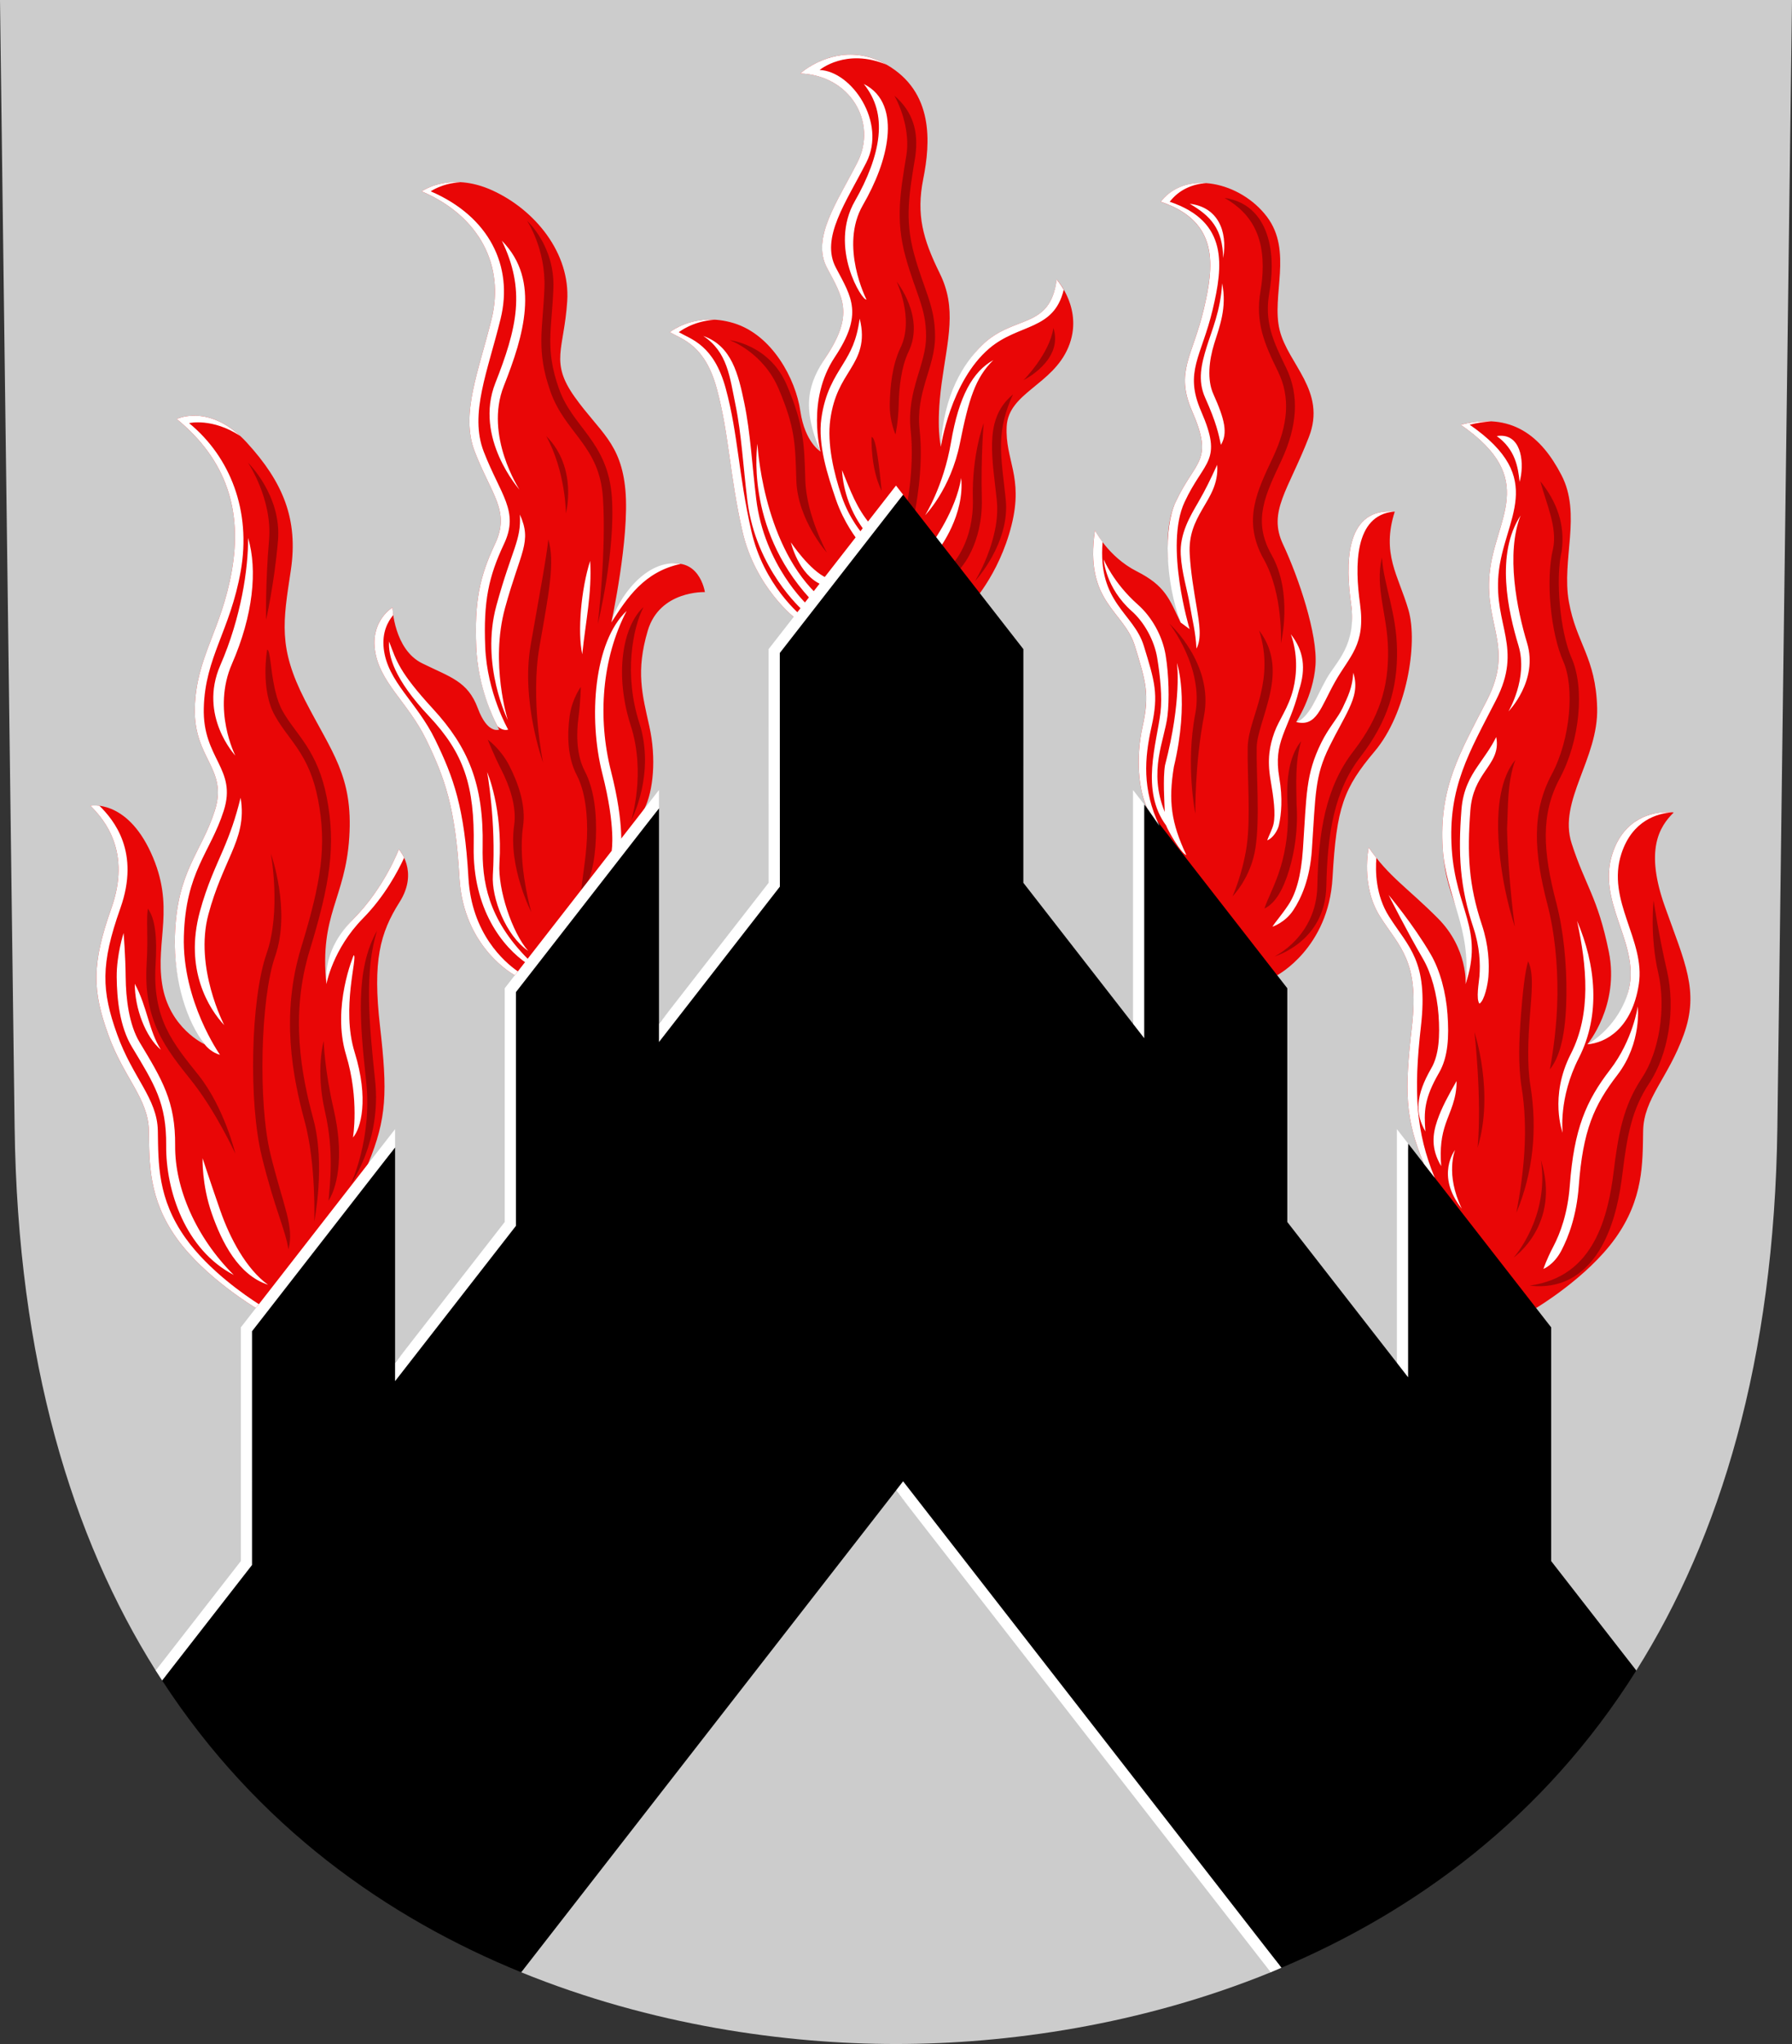
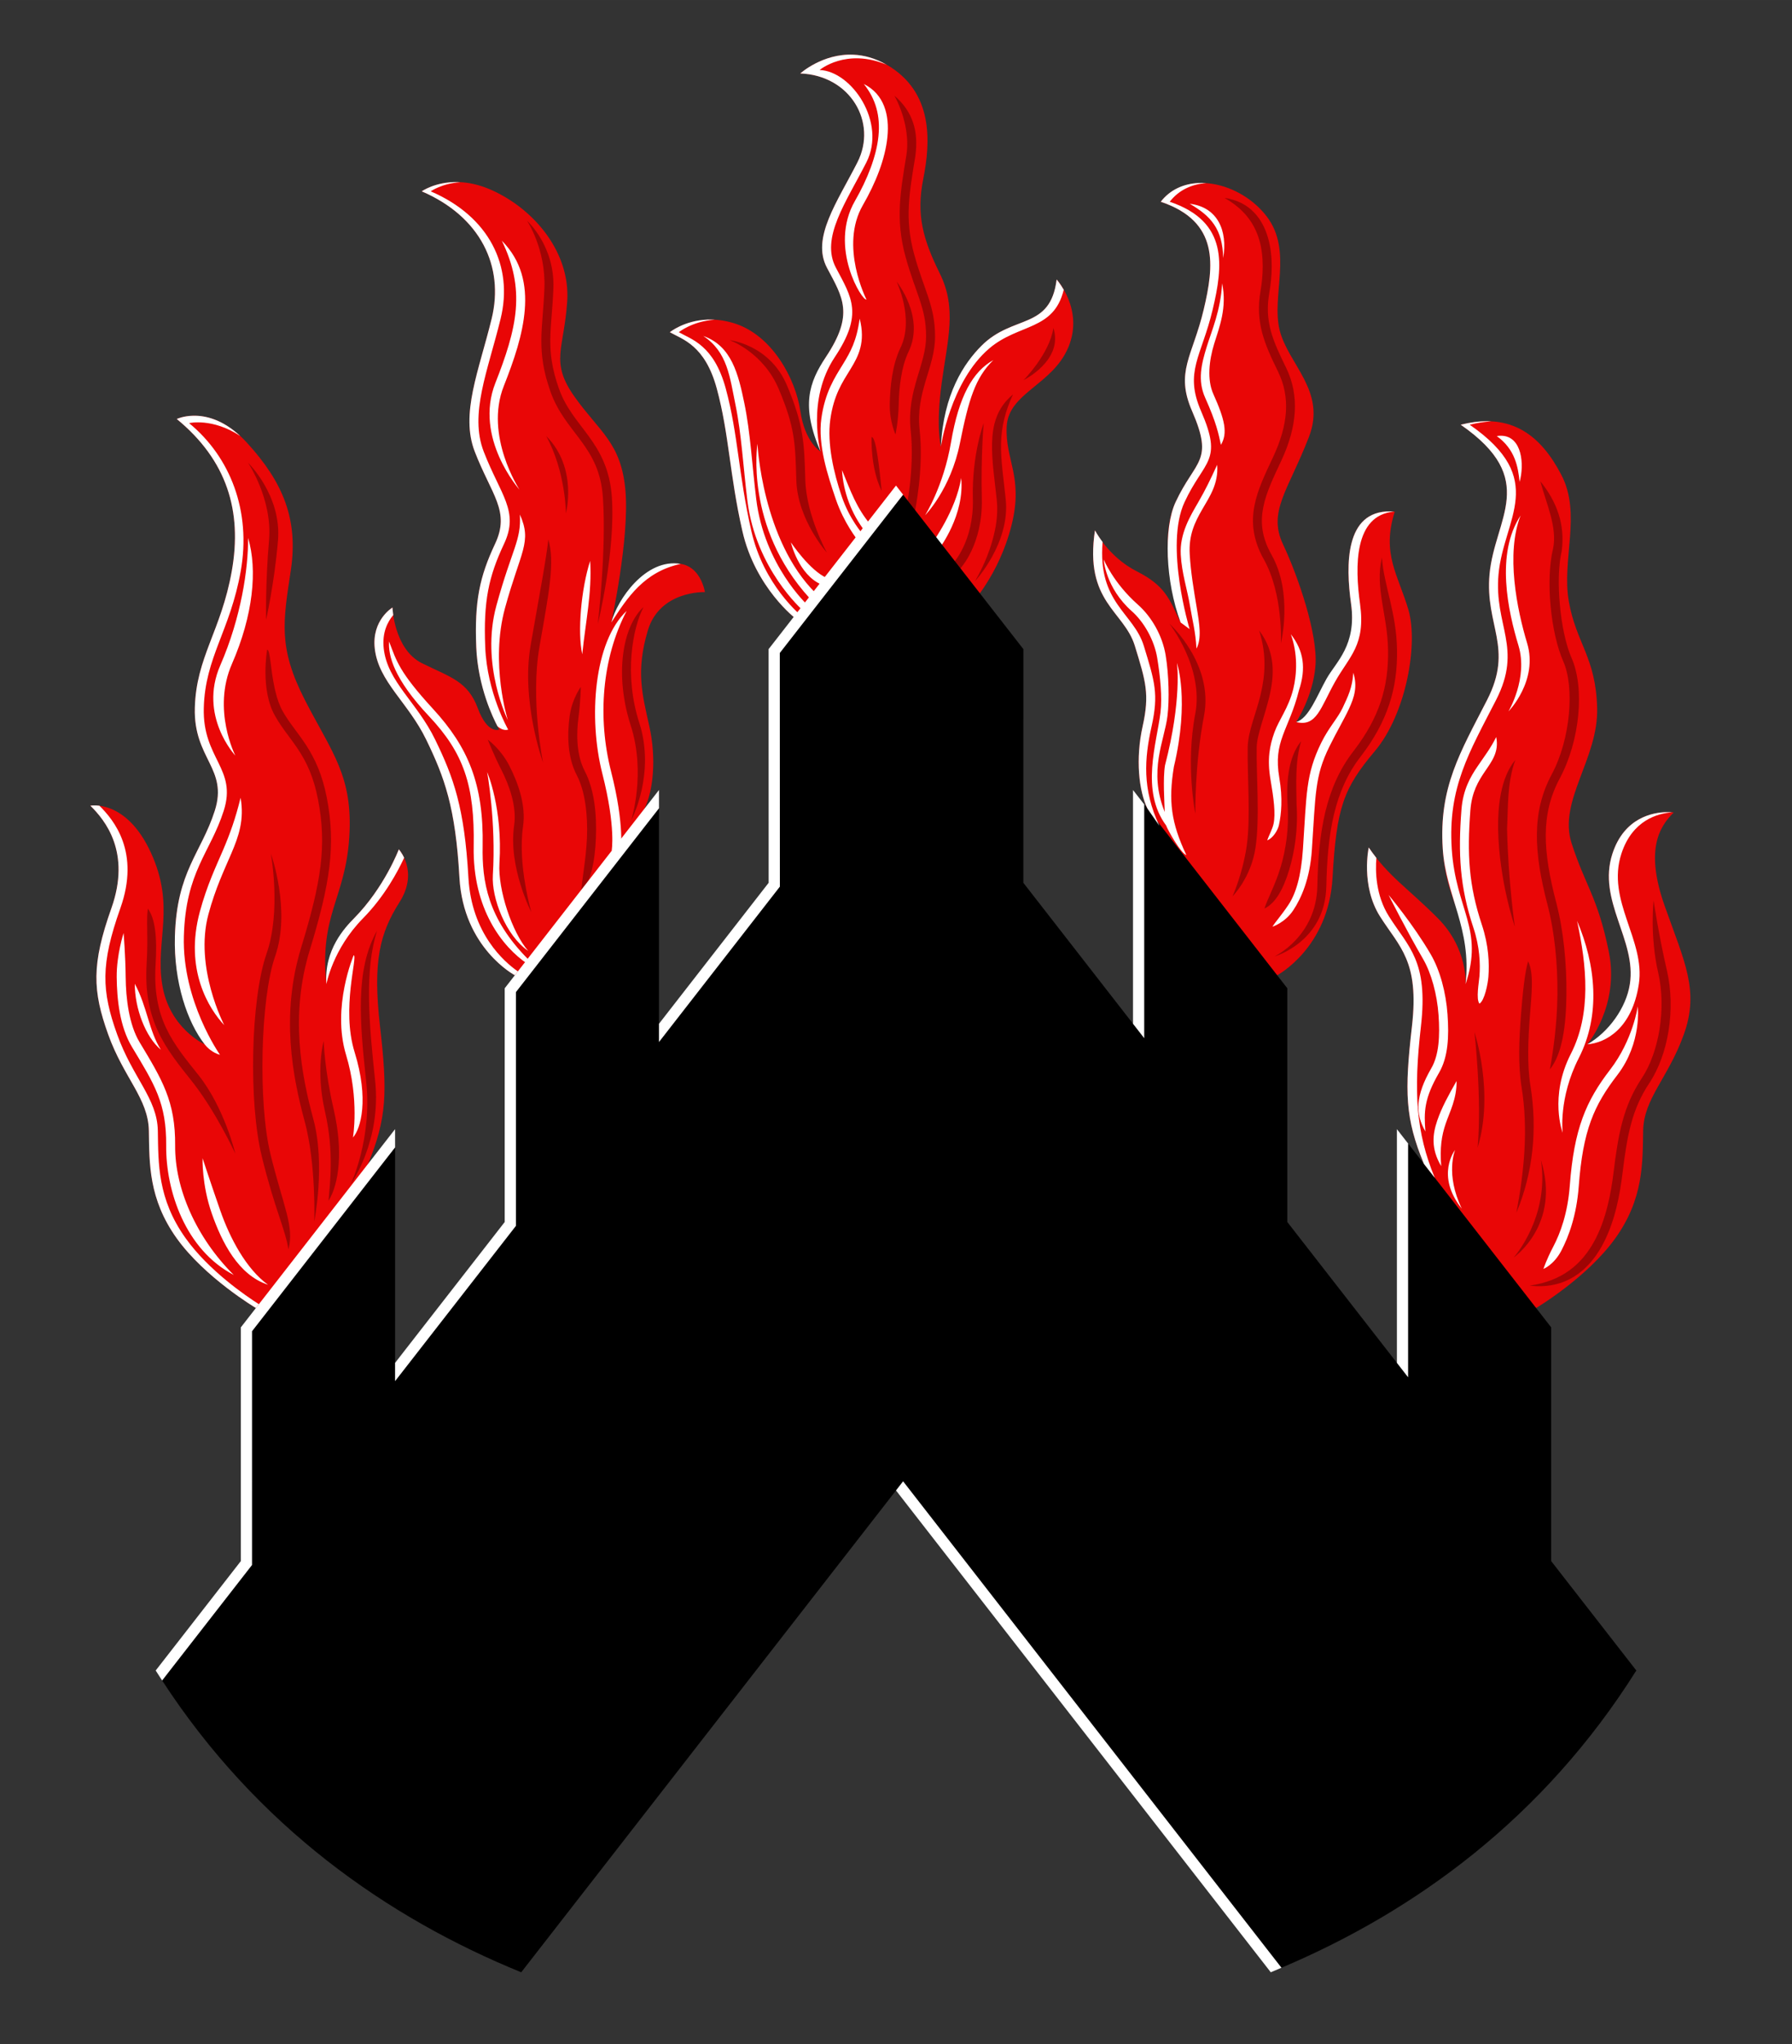
<svg xmlns="http://www.w3.org/2000/svg" width="500" height="570" viewBox="0 0 132.292 150.812" version="1.1" id="svg5" xml:space="preserve">
  <rect x="0" y="0" width="132.292" height="150.812" fill="#333333" stroke="none" />
  <defs id="defs2" />
-   <path id="path2682" style="font-variation-settings:normal;vector-effect:none;fill:#cccccc;fill-opacity:1;stroke:none;stroke-width:0.132;stroke-linecap:butt;stroke-linejoin:miter;stroke-miterlimit:4;stroke-dasharray:none;stroke-dashoffset:0;stroke-opacity:1;-inkscape-stroke:none;stop-color:#000000" d="M 11.494,123.254 C 5.328,113.45 1.303,100.406 1.08,83.185 L 0,0 h 132.292 l -1.08,83.185 c -0.224,17.221 -4.248,30.265 -10.414,40.069 l -26.985,22.267 c -9.622,3.918 -19.542,5.292 -27.668,5.292 -8.126,0 -18.046,-1.374 -27.668,-5.292 z" />
  <path id="path4963" style="font-variation-settings:normal;vector-effect:none;fill:#e90606;fill-opacity:1;stroke:none;stroke-width:0.132;stroke-linecap:butt;stroke-linejoin:miter;stroke-miterlimit:4;stroke-dasharray:none;stroke-dashoffset:0;stroke-opacity:1;-inkscape-stroke:none;stop-color:#000000" d="m 113.401,96.51 c 0,0 3.768,-2.239 5.848,-5.147 2.08,-2.908 2.014,-5.525 2.054,-7.922 0.039,-2.397 1.845,-3.891 3.002,-7.114 1.158,-3.223 0.071,-5.307 -1.401,-9.453 -1.472,-4.146 -0.423,-5.866 0.656,-6.927 0,0 -3.363,-0.514 -4.524,3.034 -1.137,3.477 1.795,6.37 1.285,9.632 -0.51,3.262 -3.14,4.441 -3.14,4.441 0,0 2.399,-2.846 1.587,-6.839 -0.824,-4.05 -1.748,-4.88 -2.749,-8.005 -1.001,-3.124 1.986,-6.222 1.888,-9.975 -0.098,-3.753 -1.54,-4.754 -2.089,-7.849 -0.549,-3.095 0.953,-6.444 -0.545,-9.331 -1.498,-2.887 -3.666,-4.672 -7.436,-3.718 5.831,4.04 2.501,6.902 2.126,11.036 -0.344,3.8 1.802,5.401 -0.18,9.272 -1.982,3.871 -3.568,6.435 -3.273,10.975 0.294,4.539 2.214,4.844 1.684,9.993 0,0 0.186,-2.621 -2.044,-4.86 -2.23,-2.239 -3.653,-3.087 -5.106,-5.225 0,0 -0.611,2.807 0.832,5.086 1.443,2.279 2.914,3.276 2.359,8.115 -0.555,4.839 -0.507,6.787 0.884,10.146 1.94,3.897 4.286,7.62 8.28,10.635 z M 94.284,71.957 c 0,0 3.797,-1.998 4.089,-7.2 0.292,-5.202 0.813,-6.594 3.123,-9.337 2.311,-2.743 3.221,-7.897 2.477,-10.435 -0.744,-2.539 -2.005,-4.118 -1.007,-7.233 -3.686,-0.327 -3.638,3.844 -3.227,6.796 0.427,3.066 -0.776,3.849 -1.998,6.031 -0.922,1.645 -1.434,2.697 -2.054,2.696 0,0 1.255,-1.878 1.427,-4.182 0.172,-2.302 -1.26,-6.517 -2.398,-8.935 -1.138,-2.418 0.391,-3.983 1.915,-7.92 1.314,-3.397 -1.545,-5.356 -2.165,-7.892 -0.62,-2.537 0.989,-5.818 -0.944,-8.365 -1.932,-2.547 -5.971,-3.499 -7.834,-1.092 4.353,1.462 3.935,4.729 3.172,7.952 -0.822,3.468 -2.125,4.58 -0.855,7.499 1.634,3.755 0.237,3.575 -1.222,6.71 -1.49,3.201 0.373,8.878 0.373,8.878 -0.839,-1.762 -1.137,-2.709 -3.24,-3.777 -2.104,-1.068 -3.084,-3.021 -3.084,-3.021 -0.803,5.297 2.149,5.934 2.942,8.519 0.812,2.642 1.106,3.565 0.576,5.943 -0.53,2.378 -0.287,4.769 0.357,6.069 2.795,4.424 5.232,9.14 9.574,12.297 z M 18.891,96.51 c 0,0 -3.768,-2.239 -5.848,-5.147 -2.08,-2.908 -2.014,-5.525 -2.054,-7.922 -0.039,-2.397 -1.845,-3.891 -3.002,-7.114 -1.158,-3.223 -1.236,-5.168 0.235,-9.314 1.472,-4.146 -0.471,-6.504 -1.55,-7.566 0,0 2.649,-0.511 4.474,3.478 1.825,3.989 0.314,6.426 0.824,9.688 0.51,3.262 3.14,4.441 3.14,4.441 0,0 -2.335,-3.183 -2.198,-7.978 0.137,-4.795 1.943,-6.131 2.943,-9.255 1.001,-3.124 -1.57,-3.832 -1.472,-7.585 0.098,-3.753 1.943,-5.679 2.728,-10.1 0.785,-4.421 -0.353,-8.175 -4.062,-11.221 0,0 2.472,-1.199 5.161,1.729 2.688,2.928 3.826,5.679 3.257,9.452 -0.569,3.773 -0.942,5.679 1.04,9.55 1.982,3.871 3.571,5.6 3.277,10.14 -0.294,4.539 -2.217,5.679 -1.688,10.828 0,0 -0.204,-2.582 2.044,-4.86 2.248,-2.279 3.302,-5.086 3.302,-5.086 0,0 1.499,1.612 0.056,3.891 -1.443,2.279 -1.998,4.332 -1.443,9.171 0.555,4.839 0.507,6.787 -0.884,10.146 -2.137,4.481 -5.297,7.425 -8.28,10.635 z m 19.117,-24.553 c 0,0 -3.797,-1.998 -4.089,-7.2 -0.292,-5.202 -1.104,-7.402 -2.45,-10.177 -1.346,-2.775 -3.525,-4.274 -3.802,-6.725 -0.239,-2.114 1.304,-3.029 1.304,-3.029 0,0 0.111,3.085 2.192,4.113 2.081,1.028 3.366,1.318 4.107,3.307 0.733,1.97 1.582,1.584 1.582,1.584 0,0 -1.554,-2.696 -1.693,-6.086 -0.139,-3.39 0.25,-5.197 1.388,-7.615 1.138,-2.418 -0.251,-3.583 -1.499,-6.809 -1.076,-2.782 0.305,-5.947 1.249,-9.81 0.944,-3.863 -0.833,-7.531 -5.162,-9.393 0,0 2.086,-1.498 5.225,-0.064 3.14,1.435 5.749,4.618 5.514,8.175 -0.235,3.557 -1.295,4.461 0.549,7.055 1.845,2.594 3.434,3.38 3.748,6.897 0.314,3.517 -1.04,9.747 -1.04,9.747 0,0 1.04,-3.242 3.767,-4.166 2.728,-0.924 3.14,1.926 3.14,1.926 0,0 -3.336,-0.138 -4.219,2.849 -0.883,2.987 -0.412,4.677 0.118,7.055 0.53,2.378 0.287,4.769 -0.357,6.069 -2.929,4.362 -5.657,8.924 -9.574,12.297 z m 20.754,-26.297 c 0,0 -2.997,-2.268 -3.954,-6.475 -0.957,-4.202 -0.971,-7.114 -1.887,-10.505 -0.872,-3.227 -2.553,-3.641 -3.469,-4.169 0,0 1.869,-1.535 4.718,-0.667 2.849,0.868 4.572,4.139 4.912,6.475 0.34,2.336 1.499,3.001 1.499,3.001 0,0 -1.721,-3.807 0.389,-6.975 2.109,-3.168 1.249,-4.391 0.083,-6.586 -1.166,-2.195 0.749,-4.836 2.248,-7.781 1.499,-2.946 -0.527,-6.42 -4.218,-6.559 0,0 2.912,-2.643 6.383,-0.639 3.471,2.004 3.231,5.722 2.692,8.42 -0.527,2.64 -0.029,4.444 1.221,6.975 1.277,2.584 0.583,4.836 0.139,8.087 -0.444,3.251 -0.056,4.697 -0.056,4.697 0,0 0.334,-4.781 2.997,-7.448 2.335,-2.338 5.078,-1.139 5.55,-4.891 0,0 2.026,2.219 0.86,5.002 -1.165,2.783 -4.42,3.359 -4.551,5.836 -0.131,2.477 1.253,3.708 0.361,7.281 -0.938,3.758 -3.108,5.975 -3.108,5.975 z" />
  <path style="color:#000000;fill:#9f0404;fill-opacity:1;stroke-width:1;-inkscape-stroke:none" d="m 66.919,11.408 c -0.431,2.667 -0.836,4.748 -0.071,7.528 0.378,1.374 0.767,2.333 1.051,3.196 0.284,0.864 0.469,1.629 0.469,2.69 0,1.027 -0.347,2.009 -0.675,3.116 -0.327,1.107 -0.626,2.34 -0.462,3.838 0.306,2.793 -0.349,5.869 -0.349,5.869 l 0.648,0.14 c 0,0 0.682,-3.134 0.359,-6.079 -0.15,-1.372 0.119,-2.496 0.44,-3.581 0.32,-1.084 0.701,-2.128 0.701,-3.302 0,-1.14 -0.209,-2.003 -0.503,-2.898 -0.295,-0.895 -0.673,-1.827 -1.041,-3.165 -0.727,-2.643 -0.345,-4.569 0.088,-7.247 0.245,-1.806 -0.171,-3.269 -1.543,-4.454 0.748,1.399 1.089,3.018 0.888,4.349 z m 26.052,6.319 c 0.356,1.236 0.276,2.649 0.086,3.737 -0.408,2.328 0.302,3.93 1.286,5.94 0.932,1.904 0.756,3.935 -0.357,6.317 -0.567,1.214 -1.141,2.365 -1.378,3.59 -0.238,1.226 -0.116,2.528 0.684,3.945 1.451,2.571 1.268,6.204 1.268,6.204 0,0 0.918,-3.677 -0.692,-6.53 -0.731,-1.295 -0.825,-2.389 -0.611,-3.493 0.214,-1.103 0.758,-2.214 1.329,-3.436 1.164,-2.492 1.38,-4.785 0.349,-6.89 -0.979,-1.999 -1.604,-3.381 -1.227,-5.534 0.202,-1.152 0.299,-2.648 -0.1,-4.036 -0.4,-1.388 -1.335,-2.672 -3.208,-2.939 1.463,0.833 2.214,1.887 2.57,3.123 z m -52.781,3.546 c -0.116,2.993 -0.633,4.577 0.45,7.629 0.554,1.562 1.493,2.581 2.283,3.666 0.79,1.086 1.454,2.23 1.586,4.146 0.27,3.894 -0.378,9.331 -0.378,9.331 0,0 1.317,-5.333 1.037,-9.377 -0.142,-2.054 -0.892,-3.363 -1.711,-4.489 -0.819,-1.125 -1.687,-2.073 -2.192,-3.497 -1.037,-2.922 -0.532,-4.325 -0.413,-7.384 0.123,-3.158 -1.94,-5.004 -1.94,-5.004 0,0 1.391,2.085 1.278,4.979 z m 26.157,8.546 c 0.024,-1.244 0.196,-2.771 0.726,-3.869 1.238,-2.565 -0.886,-5.175 -0.886,-5.175 0,0 1.328,2.735 0.29,4.886 -0.608,1.26 -0.767,2.855 -0.792,4.146 -0.025,1.291 0.424,2.247 0.424,2.247 0,0 0.214,-0.991 0.238,-2.235 z m 9.218,-1.774 c 0,0 2.97,-1.459 2.198,-3.852 -0.262,1.891 -2.198,3.852 -2.198,3.852 z m -16.113,7.379 c -0.079,-2.751 -0.13,-4.099 -1.359,-6.997 -1.279,-3.017 -4.23,-3.33 -4.23,-3.33 0,0 2.466,0.868 3.619,3.589 1.204,2.839 1.229,4.007 1.307,6.757 0.083,2.893 2.255,5.334 2.255,5.334 0,0 -1.518,-2.745 -1.592,-5.354 z m 14.795,1.429 c -0.158,-1.545 -0.38,-2.919 -0.347,-4.156 0.033,-1.237 0.304,-2.325 0.88,-3.59 -1.19,0.975 -1.507,2.243 -1.542,3.571 -0.035,1.328 0.194,2.723 0.349,4.244 0.296,2.893 -1.612,5.962 -1.612,5.962 0,0 2.603,-2.792 2.272,-6.031 z m -2.427,-0.037 c 0.038,1.575 -0.33,2.761 -0.704,3.551 -0.374,0.79 -0.736,1.165 -0.736,1.165 l 0.479,0.458 c 0,0 0.444,-0.471 0.855,-1.341 0.411,-0.87 0.808,-2.16 0.767,-3.847 -0.077,-3.221 0.139,-5.574 0.139,-5.574 0,0 -0.881,2.286 -0.802,5.589 z m -30.044,1.054 c 0,0 0.902,-3.332 -1.453,-5.698 1.452,2.665 1.453,5.698 1.453,5.698 z m 22.565,-5.621 c 0,0 -0.095,2.288 0.747,3.971 -0.178,-1.775 -0.418,-4.005 -0.747,-3.971 z m -44.48,7.597 c -0.274,3.18 -0.219,5.884 -0.219,5.884 0,0 0.604,-2.641 0.879,-5.827 0.289,-3.347 -2.213,-5.765 -2.213,-5.765 0,0 1.814,2.689 1.553,5.709 z m 94.785,0.658 c -0.54,2.247 -0.188,6.148 0.765,8.307 0.829,1.877 0.547,5.702 -0.853,8.316 -1.502,2.805 -1.331,5.754 -0.303,9.675 0.499,1.904 0.745,4.341 0.721,6.579 -0.024,2.238 -0.333,4.292 -0.557,5.519 0.914,-1.131 1.195,-3.22 1.22,-5.512 0.025,-2.291 -0.222,-4.768 -0.743,-6.755 -1.012,-3.861 -1.155,-6.574 0.247,-9.193 1.504,-2.809 1.851,-6.686 0.875,-8.896 -0.852,-1.929 -1.209,-5.888 -0.728,-7.886 0.264,-1.964 -0.364,-3.645 -1.576,-5.147 0.414,1.593 1.28,3.402 0.934,4.993 z m -74.82,7.208 c 0.706,-4.045 1.15,-6.212 0.655,-7.916 -0.181,1.597 -0.601,3.753 -1.307,7.804 -0.725,4.157 0.915,8.664 0.915,8.664 0,0 -0.95,-4.613 -0.263,-8.551 z m 62.645,0.262 c 0.038,2.655 -0.595,4.912 -2.559,7.457 -2.066,2.677 -2.582,5.989 -2.661,9.944 -0.075,3.739 -3.161,5.193 -3.161,5.193 0,0 3.741,-1.06 3.824,-5.181 0.078,-3.905 0.585,-7.04 2.522,-9.55 2.039,-2.643 2.738,-5.102 2.698,-7.871 -0.04,-2.786 -0.973,-4.756 -1.116,-6.834 -0.535,2.244 0.415,4.205 0.453,6.842 z m -55.907,5.561 c 1.134,3.522 0.04,6.973 0.04,6.973 0,0 1.81,-3.388 0.59,-7.176 -1.148,-3.563 -0.485,-6.998 0.312,-8.544 -1.558,1.44 -2.149,5.001 -0.942,8.747 z m 42.319,-0.707 c 0.746,-3.858 -2.564,-6.822 -2.564,-6.822 0,0 2.581,3.245 1.914,6.697 -0.718,3.718 0.01,7.334 0.01,7.334 0,0 -0.054,-3.616 0.64,-7.209 z m 3.808,9.692 c 0.324,-2.234 0.044,-5.341 0.083,-7.389 0.017,-0.924 0.579,-2.241 0.936,-3.747 0.357,-1.506 0.483,-3.246 -0.758,-4.868 0.564,1.758 0.454,3.282 0.115,4.714 -0.339,1.432 -0.934,2.73 -0.956,3.889 -0.04,2.118 0.228,5.216 -0.076,7.306 -0.302,2.078 -1.045,3.704 -1.045,3.704 0,0 1.374,-1.364 1.7,-3.609 z m -72.394,-9.709 c 1.064,1.885 2.53,2.809 3.182,6.187 0.656,3.4 0.237,6.066 -1.249,10.923 -1.518,4.962 -0.632,9.515 0.261,12.815 0.861,3.18 0.708,7.389 0.708,7.389 0,0 0.845,-4.184 -0.07,-7.563 -0.882,-3.258 -1.731,-7.661 -0.266,-12.445 1.496,-4.89 1.944,-7.727 1.266,-11.244 -0.683,-3.539 -2.278,-4.657 -3.255,-6.388 -0.938,-1.663 -0.821,-4.535 -1.152,-4.553 0,0 -0.527,2.926 0.576,4.879 z m 23.694,9.019 c 0.07,-1.714 -0.106,-3.565 -0.821,-4.934 -0.615,-1.177 -0.629,-2.708 -0.467,-3.945 0.162,-1.237 0.174,-2.268 0.174,-2.268 0,0 -0.657,0.874 -0.828,2.182 -0.171,1.308 -0.184,2.962 0.535,4.339 0.619,1.186 0.815,2.95 0.748,4.596 -0.067,1.646 -0.402,3.193 -0.415,4.014 0.693,-0.712 1.005,-2.27 1.075,-3.984 z m -5.379,-0.842 c 0.233,-1.591 -0.371,-3.232 -1.009,-4.486 -0.639,-1.254 -1.593,-1.929 -1.593,-1.929 0,0 0.397,1.037 1.004,2.23 0.607,1.192 1.142,2.733 0.943,4.09 -0.452,3.084 1.27,6.416 1.27,6.416 0,0 -1.026,-3.509 -0.615,-6.321 z m 56.442,-1.596 c 0.115,1.704 -0.124,3.306 -0.521,4.611 -0.396,1.305 -0.96,2.315 -1.189,3.03 0.831,-0.385 1.404,-1.459 1.822,-2.837 0.418,-1.378 0.671,-3.057 0.55,-4.851 -0.015,-1.497 -0.123,-3.104 0.336,-4.654 -1.024,1.249 -1.086,3.286 -0.998,4.7 z m 16.203,1.777 c 0.078,-1.641 0.003,-3.45 0.611,-5.102 -1.126,1.353 -1.297,3.565 -1.273,5.116 0.079,3.856 1.234,7.186 1.234,7.186 0,0 -0.494,-3.432 -0.572,-7.2 z m -91.573,9.173 c -1.188,3.406 -1.33,11.008 -0.362,14.966 0.948,3.875 1.748,5.412 1.97,6.877 0.457,-1.679 -0.391,-3.209 -1.327,-7.036 -0.916,-3.745 -0.743,-11.471 0.345,-14.589 1.19,-3.411 -0.313,-7.576 -0.313,-7.576 0,0 0.773,4.245 -0.313,7.358 z m -8.859,0.781 c -0.255,4.177 1.407,6.233 3.292,8.593 1.834,2.296 3.255,5.406 3.255,5.406 0,0 -0.797,-3.391 -2.737,-5.82 -1.889,-2.364 -3.392,-4.144 -3.148,-8.138 0.126,-2.069 -0.041,-3.388 -0.571,-4.123 -0.134,0.815 0.032,2.065 -0.092,4.081 z m 111.591,0.661 c 0.605,2.613 0.057,5.859 -1.207,7.758 -1.375,2.065 -1.74,4.105 -2.094,6.983 -0.175,1.42 -0.528,3.447 -1.437,5.088 -0.909,1.641 -2.316,2.894 -4.748,3.244 2.67,0.311 4.343,-1.145 5.328,-2.923 0.985,-1.778 1.337,-3.879 1.515,-5.328 0.352,-2.861 0.693,-4.75 1.987,-6.694 1.404,-2.109 1.953,-5.466 1.303,-8.277 -0.618,-2.67 -0.989,-5.191 -0.989,-5.191 0,0 -0.294,2.587 0.343,5.34 z m -95.383,8.01 c 0.459,4.249 -1.141,7.579 -1.141,7.579 0,0 2.285,-3.172 1.801,-7.649 -0.471,-4.359 -0.779,-8.147 0.142,-11.053 -1.632,2.874 -1.274,6.756 -0.802,11.124 z m 85.948,0.311 c -0.253,-1.563 -0.17,-3.428 -0.042,-5.115 0.129,-1.687 0.309,-3.171 -0.128,-4.066 -0.241,0.794 -0.402,2.314 -0.532,4.015 -0.13,1.701 -0.221,3.608 0.049,5.274 0.505,3.115 0.187,6.209 -0.381,9.261 1.227,-2.941 1.557,-6.142 1.034,-9.369 z m -4.133,-3.954 c 0,0 0.559,4.794 0.235,8.527 1.245,-4.088 -0.235,-8.527 -0.235,-8.527 z m -84.86,5.851 c 0.68,2.943 0.373,5.254 0.266,6.595 0.781,-1.271 1.086,-3.685 0.379,-6.744 -0.682,-2.949 -0.739,-5.041 -0.739,-5.041 0,0 -0.612,2.136 0.094,5.19 z m 89.765,3.581 c 0.657,4.224 -2.002,7.193 -2.002,7.193 0,0 3.503,-2.417 2.002,-7.193 z" id="path5090" />
  <path id="path5051" style="color:#000000;fill:#ffffff;stroke-width:1;-inkscape-stroke:none" d="m 63.77,6.197 c 0.89,1.115 1.23,2.359 1.081,3.847 -0.149,1.488 -0.817,3.186 -1.73,4.771 -1.979,3.431 0.562,7.455 0.843,7.28 0,0 -2.008,-3.934 -0.268,-6.95 0.946,-1.64 1.652,-3.403 1.816,-5.035 0.163,-1.632 -0.245,-3.166 -1.741,-3.913 z m 24.06,8.838 c 1.567,0.909 2.429,1.868 2.469,4.001 0.349,-2.016 -0.415,-3.76 -2.469,-4.001 z m -50.783,2.724 c 0.851,1.756 1.169,3.346 1.031,5.052 -0.137,1.706 -0.747,3.519 -1.506,5.441 -1.609,4.072 1.778,7.877 1.778,7.877 0,0 -2.606,-3.979 -1.162,-7.633 0.767,-1.941 1.405,-3.808 1.552,-5.632 0.147,-1.824 -0.214,-3.609 -1.693,-5.105 z m 53.175,3.144 c -0.114,2.024 -0.755,3.447 -1.143,4.703 -0.387,1.256 -0.681,2.465 -0.11,3.737 0.833,1.856 0.992,2.678 1.163,3.478 0.518,-0.855 0.292,-1.856 -0.559,-3.75 -0.473,-1.054 -0.319,-2.469 0.061,-3.702 0.38,-1.233 0.962,-2.655 0.588,-4.466 z m -26.758,2.608 c -0.225,1.646 -0.669,2.442 -1.25,3.387 -0.58,0.946 -1.304,2.022 -1.576,3.96 -0.277,1.972 0.465,4.215 1.067,5.98 0.601,1.765 1.604,3.001 1.604,3.001 l 0.395,-0.418 c 0,0 -0.983,-1.083 -1.567,-2.799 -0.585,-1.716 -1.091,-3.893 -0.841,-5.673 0.255,-1.814 0.891,-2.738 1.483,-3.703 0.592,-0.965 1.132,-1.99 0.685,-3.735 z m -11.543,1.279 c 1.792,1.185 1.952,3.024 2.383,5.114 0.43,2.09 0.564,4.543 0.868,7.015 0.623,5.079 4.074,8.094 4.074,8.094 l 0.366,-0.374 c 0,0 -3.185,-2.931 -3.783,-7.801 -0.3,-2.442 -0.429,-4.905 -0.875,-7.068 -0.446,-2.163 -0.94,-4.247 -3.033,-4.98 z m 21.417,1.773 c -1.512,0.845 -2.546,2.63 -3.133,6.083 -0.549,3.231 -1.911,5.372 -1.911,5.372 0,0 1.887,-1.904 2.57,-5.311 0.652,-3.252 1.134,-4.838 2.473,-6.144 z m 37.485,5.587 c -0.103,-0.002 -0.213,0.006 -0.328,0.024 1.369,0.988 1.574,2.289 1.688,3.38 0.359,-1.263 0.19,-3.38 -1.359,-3.404 z m -54.906,0.589 c 0,0 -0.969,6.116 3.848,11.393 l 0.464,-0.354 c -3.966,-3.918 -4.312,-11.039 -4.312,-11.039 z m 33.939,1.556 c -0.522,1.13 -0.839,1.798 -1.406,2.779 -0.568,0.981 -1.37,2.284 -1.282,3.853 0.077,1.379 0.474,2.535 0.678,3.754 0.204,1.219 0.402,1.845 0.483,3.175 0.396,-0.767 0.217,-1.828 0.013,-3.049 -0.204,-1.221 -0.439,-2.589 -0.513,-3.916 -0.079,-1.408 0.367,-2.342 0.916,-3.292 0.549,-0.95 1.218,-1.905 1.112,-3.304 z m -27.696,0.389 c 0.092,1.611 0.691,3.23 1.718,4.545 l 0.421,-0.478 c -1.078,-1.277 -1.496,-2.503 -2.139,-4.067 z m 8.798,0.582 c -0.383,2.398 -2.125,4.778 -2.125,4.778 l 0.53,0.396 c 0,0 1.867,-2.458 1.595,-5.174 z m -32.579,2.696 c 0.112,1.93 -0.577,2.498 -1.734,6.722 -1.194,4.358 0.847,8.453 0.847,8.453 0,0 -1.331,-4.183 -0.21,-8.276 1.158,-4.228 2.012,-4.854 1.097,-6.898 z m 73.881,0.067 c -1.872,2.843 -0.922,7.087 -0.16,9.606 0.727,2.403 -0.742,4.857 -0.742,4.857 0,0 2.22,-2.263 1.377,-5.048 -0.745,-2.461 -1.587,-6.599 -0.476,-9.415 z m -93.945,1.657 c 0.019,2.257 -0.515,5.882 -2.051,9.399 -1.63,3.732 1.108,6.664 1.108,6.664 0,0 -1.729,-3.376 -0.252,-6.758 1.572,-3.598 1.898,-6.947 1.195,-9.304 z m 40.072,0.333 c 0,0 0.553,2.387 2.263,3.116 l 0.416,-0.475 c -1.288,-0.549 -2.678,-2.641 -2.678,-2.641 z m 23.088,1.251 c 0,0 0.123,2.097 2.086,3.832 0.857,0.757 1.647,2.087 1.869,3.444 0.222,1.357 0.377,2.894 0.241,4.021 -0.275,2.284 -1.496,5.755 0.417,8.339 0.109,0.322 1.079,2.048 1.492,2.184 -1.131,-2.396 -1.329,-4.002 -0.921,-6.509 1.174,-4.946 0.226,-7.669 0.226,-7.669 0,0 0.386,2.697 -0.881,7.561 -0.161,0.989 -0.039,2.688 -0.019,3.44 -1.232,-3.06 -0.019,-5.249 0.204,-7.098 0.142,-1.179 0.101,-3.017 -0.135,-4.46 -0.236,-1.443 -1.027,-2.839 -2.057,-3.749 -1.811,-1.6 -2.523,-3.336 -2.523,-3.336 z m -37.907,0.111 c -0.667,2.067 -0.947,5.264 -0.583,6.893 0.24,-2.413 0.724,-4.469 0.583,-6.893 z m 2.691,3.696 c -2.419,2.276 -2.837,7.901 -1.792,12.003 0.508,1.995 0.68,3.425 0.724,4.349 0.044,0.924 -0.034,1.317 -0.034,1.317 l 0.652,0.122 c 0,0 0.088,-0.499 0.041,-1.471 -0.046,-0.973 -0.222,-2.447 -0.74,-4.481 -1.008,-3.957 -0.678,-8.334 1.149,-11.839 z m 49.036,1.722 c 0.515,1.435 0.453,2.918 0.179,4.034 -0.352,1.409 -1.051,2.254 -1.397,3.214 -0.346,0.96 -0.541,1.979 -0.284,3.475 0.241,1.402 0.386,2.523 0.223,3.274 -0.082,0.376 -0.35,0.87 -0.468,1.204 0.394,-0.127 0.777,-0.71 0.866,-1.12 0.178,-0.821 0.289,-1.98 0.032,-3.47 -0.24,-1.396 -0.07,-2.239 0.254,-3.138 0.324,-0.899 0.823,-1.855 1.192,-3.336 0.543,-1.634 0.351,-2.924 -0.597,-4.138 z m -66.573,0.529 c -0.062,1.053 0.342,2.747 2.951,5.518 2.549,2.708 3.378,5.092 3.296,9.593 -0.085,4.656 2.147,7.44 3.935,8.654 l 0.122,-0.28 c -3.054,-3.043 -3.441,-5.848 -3.395,-8.361 0.084,-4.614 -1.078,-7.333 -3.668,-10.152 -2.501,-2.723 -2.693,-3.531 -3.24,-4.972 z m 71.18,2.307 c -0.054,1.091 -0.41,1.793 -0.776,2.576 -0.366,0.783 -1.022,1.445 -1.584,2.586 -0.573,1.163 -0.85,2.124 -1.009,3.29 -0.159,1.166 -0.208,2.534 -0.347,4.586 -0.135,2.001 -0.529,3.279 -1.075,4.094 -0.545,0.816 -0.96,1.252 -1.174,1.609 0,0 0.922,-0.295 1.528,-1.202 0.606,-0.907 1.238,-2.343 1.381,-4.455 0.139,-2.061 0.192,-3.431 0.345,-4.545 0.152,-1.114 0.399,-1.973 0.946,-3.084 0.548,-1.113 1.061,-1.961 1.449,-2.793 0.388,-0.831 0.647,-1.655 0.316,-2.663 z m 10.554,4.743 c -0.413,0.834 -0.864,1.408 -1.381,2.171 -0.517,0.763 -1.071,1.706 -1.185,3.189 -0.254,3.285 -0.117,5.706 0.877,8.695 0.474,1.425 0.523,2.667 0.452,3.591 -0.035,0.462 -0.269,1.678 -6.4e-4,2.031 0.385,-0.24 0.622,-1.484 0.66,-1.98 0.076,-0.992 0.023,-2.327 -0.484,-3.85 -0.967,-2.906 -1.096,-5.197 -0.846,-8.439 0.104,-1.345 0.573,-2.126 1.073,-2.865 0.501,-0.739 1.06,-1.445 0.833,-2.543 z m -74.492,2.593 c 0,0 0.665,3.659 0.42,7.593 -0.106,1.696 0.959,4.474 2.609,5.596 -1.191,-1.353 -2.244,-4.527 -2.123,-6.459 0.254,-4.069 -0.905,-6.731 -0.905,-6.731 z m -18.203,1.89 c -0.373,1.516 -0.761,2.605 -1.285,3.836 -0.525,1.231 -1.189,2.594 -1.726,4.582 -1.155,4.277 0.691,7.182 1.805,8.357 0,0 -2.229,-4.25 -1.167,-8.183 0.521,-1.93 1.162,-3.243 1.696,-4.496 0.534,-1.253 0.961,-2.457 0.677,-4.096 z m 84.75,7.171 c 0,0 1.262,2.517 2.544,4.722 0.611,1.051 1.035,2.605 1.144,4.139 0.109,1.534 0.036,2.94 -0.533,3.922 -1.164,2.01 -1.206,3.348 -0.436,4.668 -0.118,-1.459 -0.097,-2.43 1.007,-4.335 0.678,-1.17 0.739,-2.679 0.624,-4.302 -0.115,-1.622 -0.55,-3.248 -1.234,-4.425 -1.295,-2.228 -3.116,-4.389 -3.116,-4.389 z m 13.911,1.906 c 0.729,3.356 1.058,6.862 -0.455,9.816 -1.622,3.168 -0.606,5.826 -0.606,5.826 0,0 -0.323,-2.559 1.195,-5.522 1.627,-3.177 1.255,-6.873 -0.135,-10.119 z M 9.125,68.841 c 0,0 -0.525,1.604 -0.51,3.254 0.015,1.65 0.229,3.66 1.121,5.142 1.669,2.773 2.559,4.14 2.532,7.299 -0.029,3.316 1.415,7.68 4.991,9.535 -2.779,-2.758 -4.356,-6.396 -4.329,-9.528 0.028,-3.289 -0.961,-4.88 -2.627,-7.648 -0.776,-1.289 -1.011,-3.213 -1.026,-4.807 -0.015,-1.594 -0.152,-3.246 -0.152,-3.246 z m 16.987,1.635 c 0,0 -1.635,3.82 -0.566,7.35 0.998,3.294 0.511,6.101 0.511,6.101 0.58,-0.645 1.196,-2.826 0.122,-6.294 -1.004,-3.244 0.247,-7.053 -0.067,-7.157 z m -16.161,2.11 c -0.006,1.806 0.792,3.928 1.925,4.866 -0.891,-1.396 -0.997,-3.144 -1.925,-4.866 z m 110.956,1.67 c 0,0 -0.352,2.472 -2.038,4.662 -1.783,2.316 -2.667,4.361 -2.982,8.568 -0.152,2.037 -0.706,3.52 -1.217,4.491 -0.511,0.971 -0.728,1.648 -0.728,1.648 0,0 0.766,-0.294 1.315,-1.337 0.549,-1.043 1.131,-2.618 1.291,-4.751 0.309,-4.134 1.112,-5.962 2.847,-8.216 1.832,-2.379 1.512,-5.066 1.512,-5.066 z m -13.377,5.503 c -0.605,1.067 -1.098,1.953 -1.431,2.931 -0.333,0.978 -0.478,2.058 0.295,3.35 -0.102,-1.369 0.026,-2.237 0.333,-3.137 0.307,-0.9 0.818,-1.823 0.803,-3.144 z m -0.109,5.086 c 0,0 -1.477,1.879 0.497,4.334 -1.245,-2.548 -0.497,-4.334 -0.497,-4.334 z m -92.466,0.612 c 0,0 -0.067,1.936 0.677,4.069 0.744,2.133 1.961,4.549 4.153,5.268 -1.61,-1.17 -2.807,-3.423 -3.527,-5.486 -0.72,-2.063 -1.303,-3.851 -1.303,-3.851 z" />
  <path id="path2690" style="font-variation-settings:normal;vector-effect:none;fill:#000000;fill-opacity:1;stroke:none;stroke-width:0.132;stroke-linecap:butt;stroke-linejoin:miter;stroke-miterlimit:4;stroke-dasharray:none;stroke-dashoffset:0;stroke-opacity:1;-inkscape-stroke:none;stop-color:#000000" d="m 66.671,36.5 -9.516,11.537 0.005,17.24 -8.511,10.26 v -15.9 l -10.976,13.475 v 17.246 L 29.167,100.557 V 84.657 L 18.195,98.12 V 115.364 l -6.226,8.627 c 6.992,10.745 16.591,17.491 26.51,21.53 l 27.668,-35.551 28.456,35.216 c 9.863,-4.167 19.351,-11.046 26.196,-21.931 l -6.284,-8.071 V 97.939 l -10.562,-13.566 -0.827,16.183 -8.093,-10.394 v -17.246 l -10.561,-13.564 -0.828,16.185 -8.097,-10.403 0.002,-17.24 z" />
  <path id="path5036" style="font-variation-settings:normal;vector-effect:none;fill:#ffffff;fill-opacity:1;stroke:none;stroke-width:0.132;stroke-linecap:butt;stroke-linejoin:miter;stroke-miterlimit:4;stroke-dasharray:none;stroke-dashoffset:0;stroke-opacity:1;-inkscape-stroke:none;stop-color:#000000" d="m 61.629,26.346 c 2.109,-3.168 1.249,-4.391 0.083,-6.587 -1.166,-2.195 0.749,-4.835 2.248,-7.781 1.499,-2.946 -1.086,-6.725 -3.453,-6.814 0,0 1.956,-1.651 4.955,-0.383 -0.868,-0.501 -1.7,-0.712 -2.461,-0.746 -2.283,-0.102 -3.921,1.385 -3.921,1.385 3.691,0.139 5.716,3.613 4.218,6.558 -1.499,2.946 -3.413,5.586 -2.248,7.781 1.166,2.195 2.026,3.419 -0.083,6.587 -1.247,1.873 -1.854,3.602 -0.389,6.975 0,0 -1.058,-3.807 1.051,-6.975 z M 33.757,13.433 c -1.636,-0.024 -2.622,0.684 -2.622,0.684 4.329,1.862 6.105,5.53 5.162,9.393 -0.944,3.863 -2.326,7.027 -1.249,9.81 1.248,3.226 2.637,4.391 1.499,6.809 -1.138,2.418 -1.526,4.224 -1.388,7.615 0.121,2.949 1.257,5.258 1.565,5.839 0.442,0.402 0.79,0.247 0.79,0.247 0,0 -1.554,-2.695 -1.693,-6.086 -0.139,-3.39 0.25,-5.197 1.388,-7.615 1.138,-2.418 -0.251,-3.583 -1.499,-6.809 -1.076,-2.782 0.306,-5.947 1.249,-9.81 0.944,-3.863 -0.833,-7.531 -5.162,-9.393 0,0 0.81,-0.581 2.178,-0.673 -0.072,-0.004 -0.148,-0.011 -0.218,-0.012 z m 54.064,32.985 c 0,0 -1.864,-6.168 -0.374,-9.369 1.459,-3.135 2.856,-2.956 1.222,-6.711 -1.27,-2.919 0.033,-4.03 0.855,-7.499 0.764,-3.223 1.181,-6.49 -3.172,-7.953 0.68,-0.878 1.651,-1.305 2.702,-1.375 -0.194,-0.014 -0.386,-0.018 -0.576,-0.009 v -4.4e-5 c -1.085,0.051 -2.09,0.481 -2.788,1.384 4.353,1.462 3.936,4.729 3.172,7.953 -0.822,3.468 -2.125,4.579 -0.855,7.499 1.634,3.755 0.237,3.575 -1.222,6.711 -0.888,1.909 -0.762,5.837 0.373,8.878 z M 73.034,25.706 c 2.169,-1.845 4.759,-1.291 5.495,-4.327 -0.273,-0.473 -0.524,-0.758 -0.524,-0.758 h -4e-5 c -0.472,3.752 -3.215,2.552 -5.55,4.891 -1.293,1.294 -2.801,3.542 -2.997,7.448 0,0 0.705,-4.812 3.576,-7.254 z M 52.229,23.582 c -1.727,0.065 -2.779,0.929 -2.779,0.929 0.916,0.528 2.597,0.941 3.468,4.168 0.916,3.39 0.931,6.303 1.887,10.505 0.958,4.207 3.954,6.475 3.954,6.475 l 0.607,-0.045 c -0.288,-0.227 -2.992,-2.447 -3.898,-6.43 -0.957,-4.202 -0.972,-7.115 -1.887,-10.505 -0.872,-3.227 -2.553,-3.64 -3.468,-4.168 0,0 1.004,-0.819 2.658,-0.92 -0.186,-0.011 -0.368,-0.016 -0.541,-0.01 z m -37.949,7.09 c -0.758,0.013 -1.231,0.242 -1.231,0.242 3.709,3.046 4.847,6.799 4.062,11.221 -0.785,4.421 -2.63,6.347 -2.728,10.101 -0.098,3.753 2.472,4.461 1.472,7.585 -1.001,3.124 -2.805,4.461 -2.943,9.255 -0.098,3.425 0.942,6.381 2.197,7.978 0.506,0.644 1.13,0.769 1.13,0.769 0,0 -2.803,-3.952 -2.666,-8.747 0.137,-4.795 1.942,-6.131 2.943,-9.255 1.001,-3.124 -1.57,-3.832 -1.472,-7.585 0.098,-3.753 1.943,-5.679 2.728,-10.101 0.785,-4.421 -0.766,-8.413 -3.812,-10.915 0,0 1.707,-0.411 3.774,0.948 -1.336,-1.237 -2.584,-1.511 -3.455,-1.496 z m 92.893,31.949 c -0.294,-4.539 1.291,-7.104 3.273,-10.975 1.982,-3.871 -0.164,-5.472 0.18,-9.272 0.374,-4.134 3.704,-6.997 -2.127,-11.036 0.566,-0.143 1.092,-0.218 1.588,-0.243 -0.097,-0.005 -0.192,-0.015 -0.292,-0.016 -0.6,-0.003 -1.252,0.08 -1.959,0.259 5.831,4.04 2.501,6.902 2.127,11.036 -0.344,3.8 1.802,5.401 -0.18,9.272 -1.982,3.871 -3.568,6.435 -3.274,10.975 0.228,3.51 2.152,5.873 1.684,9.992 1.374,-4.107 -0.727,-5.453 -1.021,-9.992 z m -6.771,-18.073 c -0.383,-2.747 -0.449,-6.547 2.513,-6.799 -0.097,-0.007 -0.192,-0.014 -0.283,-0.015 -3.348,-0.05 -3.291,3.954 -2.892,6.814 0.427,3.066 -1.106,4.275 -1.817,5.544 -0.711,1.269 -1.305,2.914 -2.234,3.182 1.507,0.377 1.794,-1.05 2.866,-2.964 1.072,-1.914 2.274,-2.697 1.847,-5.762 z m -14.808,16.391 c -1.282,-2.717 -1.109,-4.969 -0.579,-7.347 0.53,-2.378 0.235,-3.301 -0.576,-5.943 -0.748,-2.436 -3.412,-3.146 -3.041,-7.658 -0.371,-0.494 -0.563,-0.861 -0.563,-0.861 -0.803,5.297 2.148,5.934 2.942,8.519 0.812,2.642 1.106,3.566 0.576,5.943 -0.53,2.378 -0.287,4.769 0.357,6.069 z M 50.249,41.607 c -2.576,-0.449 -4.699,2.652 -5.117,4.321 1.181,-1.841 2.428,-3.742 5.117,-4.321 z m -21.278,3.22 c 0,0 -1.543,0.915 -1.304,3.029 0.277,2.451 2.456,3.951 3.801,6.725 1.346,2.775 2.158,4.975 2.45,10.177 0.292,5.202 4.089,7.199 4.089,7.199 l 0.222,-0.285 c -0.993,-0.69 -3.416,-2.776 -3.649,-6.915 -0.292,-5.202 -1.104,-7.402 -2.45,-10.177 -1.346,-2.775 -3.525,-4.275 -3.801,-6.725 -0.135,-1.195 0.298,-1.995 0.702,-2.475 -0.049,-0.333 -0.059,-0.554 -0.059,-0.554 z M 7.115,59.43 c -0.277,-0.014 -0.443,0.018 -0.443,0.018 1.079,1.061 3.022,3.419 1.551,7.565 -1.472,4.146 -1.393,6.092 -0.235,9.314 1.158,3.223 2.963,4.717 3.002,7.114 0.039,2.397 -0.026,5.013 2.054,7.922 2.08,2.908 5.848,5.147 5.848,5.147 l 0.219,-0.282 c -0.961,-0.615 -3.696,-2.476 -5.405,-4.866 -2.08,-2.908 -2.014,-5.524 -2.054,-7.922 -0.039,-2.397 -1.845,-3.891 -3.002,-7.114 -1.158,-3.223 -1.236,-5.168 0.235,-9.314 1.471,-4.143 -0.468,-6.501 -1.548,-7.563 -0.08,-0.01 -0.154,-0.017 -0.222,-0.02 z m 113.869,13.184 c 0.498,-3.264 -2.422,-6.156 -1.285,-9.632 0.806,-2.464 2.672,-2.968 3.738,-3.047 -0.093,-0.009 -0.227,-0.017 -0.42,-0.013 -1,0.022 -3.109,0.398 -3.98,3.059 -1.137,3.477 1.795,6.37 1.285,9.632 -0.272,1.742 -1.557,3.533 -3.14,4.441 1.386,-0.109 3.305,-1.186 3.802,-4.441 z m -15.063,14.29 c -1.391,-3.36 -1.578,-6.336 -1.023,-11.175 0.555,-4.839 -0.916,-5.836 -2.359,-8.114 -0.982,-1.551 -1.01,-3.327 -0.93,-4.316 -0.189,-0.239 -0.376,-0.493 -0.565,-0.77 0,0 -0.611,2.807 0.832,5.086 1.443,2.279 2.914,3.275 2.359,8.114 -0.555,4.839 -0.507,6.787 0.884,10.147 z M 26.802,67.753 c 1.609,-1.631 2.596,-3.516 3.033,-4.465 -0.186,-0.396 -0.393,-0.62 -0.393,-0.62 0,0 -1.055,2.806 -3.302,5.085 -0.668,0.677 -2.23,2.32 -2.043,4.86 0,0 0.458,-2.582 2.706,-4.86 z" />
  <path id="path1833" style="color:#000000;fill:#ffffff;stroke-width:1;stroke-linecap:square;-inkscape-stroke:none" d="m 66.146,35.826 -9.404,12.068 0.003,17.24 -8.097,10.403 v 1.348 l 8.925,-11.466 -0.005,-17.24 9.102,-11.681 z M 38.088,90.448 v -17.247 l 10.56,-13.563 v -1.348 l -11.388,14.627 v 17.246 L 29.166,100.557 v 1.348 z m 46.383,-31.095 -0.828,-1.063 v 17.248 l 0.828,1.063 z m -55.305,23.959 -11.388,14.628 v 17.244 l -6.284,8.071 c 0.156,0.249 0.316,0.493 0.475,0.737 l 6.637,-8.523 V 98.223 l 10.561,-13.566 z m 73.958,0 v 17.245 l 0.827,1.063 V 84.374 Z m -36.979,26.658 27.668,35.551 c 0.263,-0.107 0.525,-0.224 0.788,-0.335 l -27.931,-35.891 z" />
</svg>